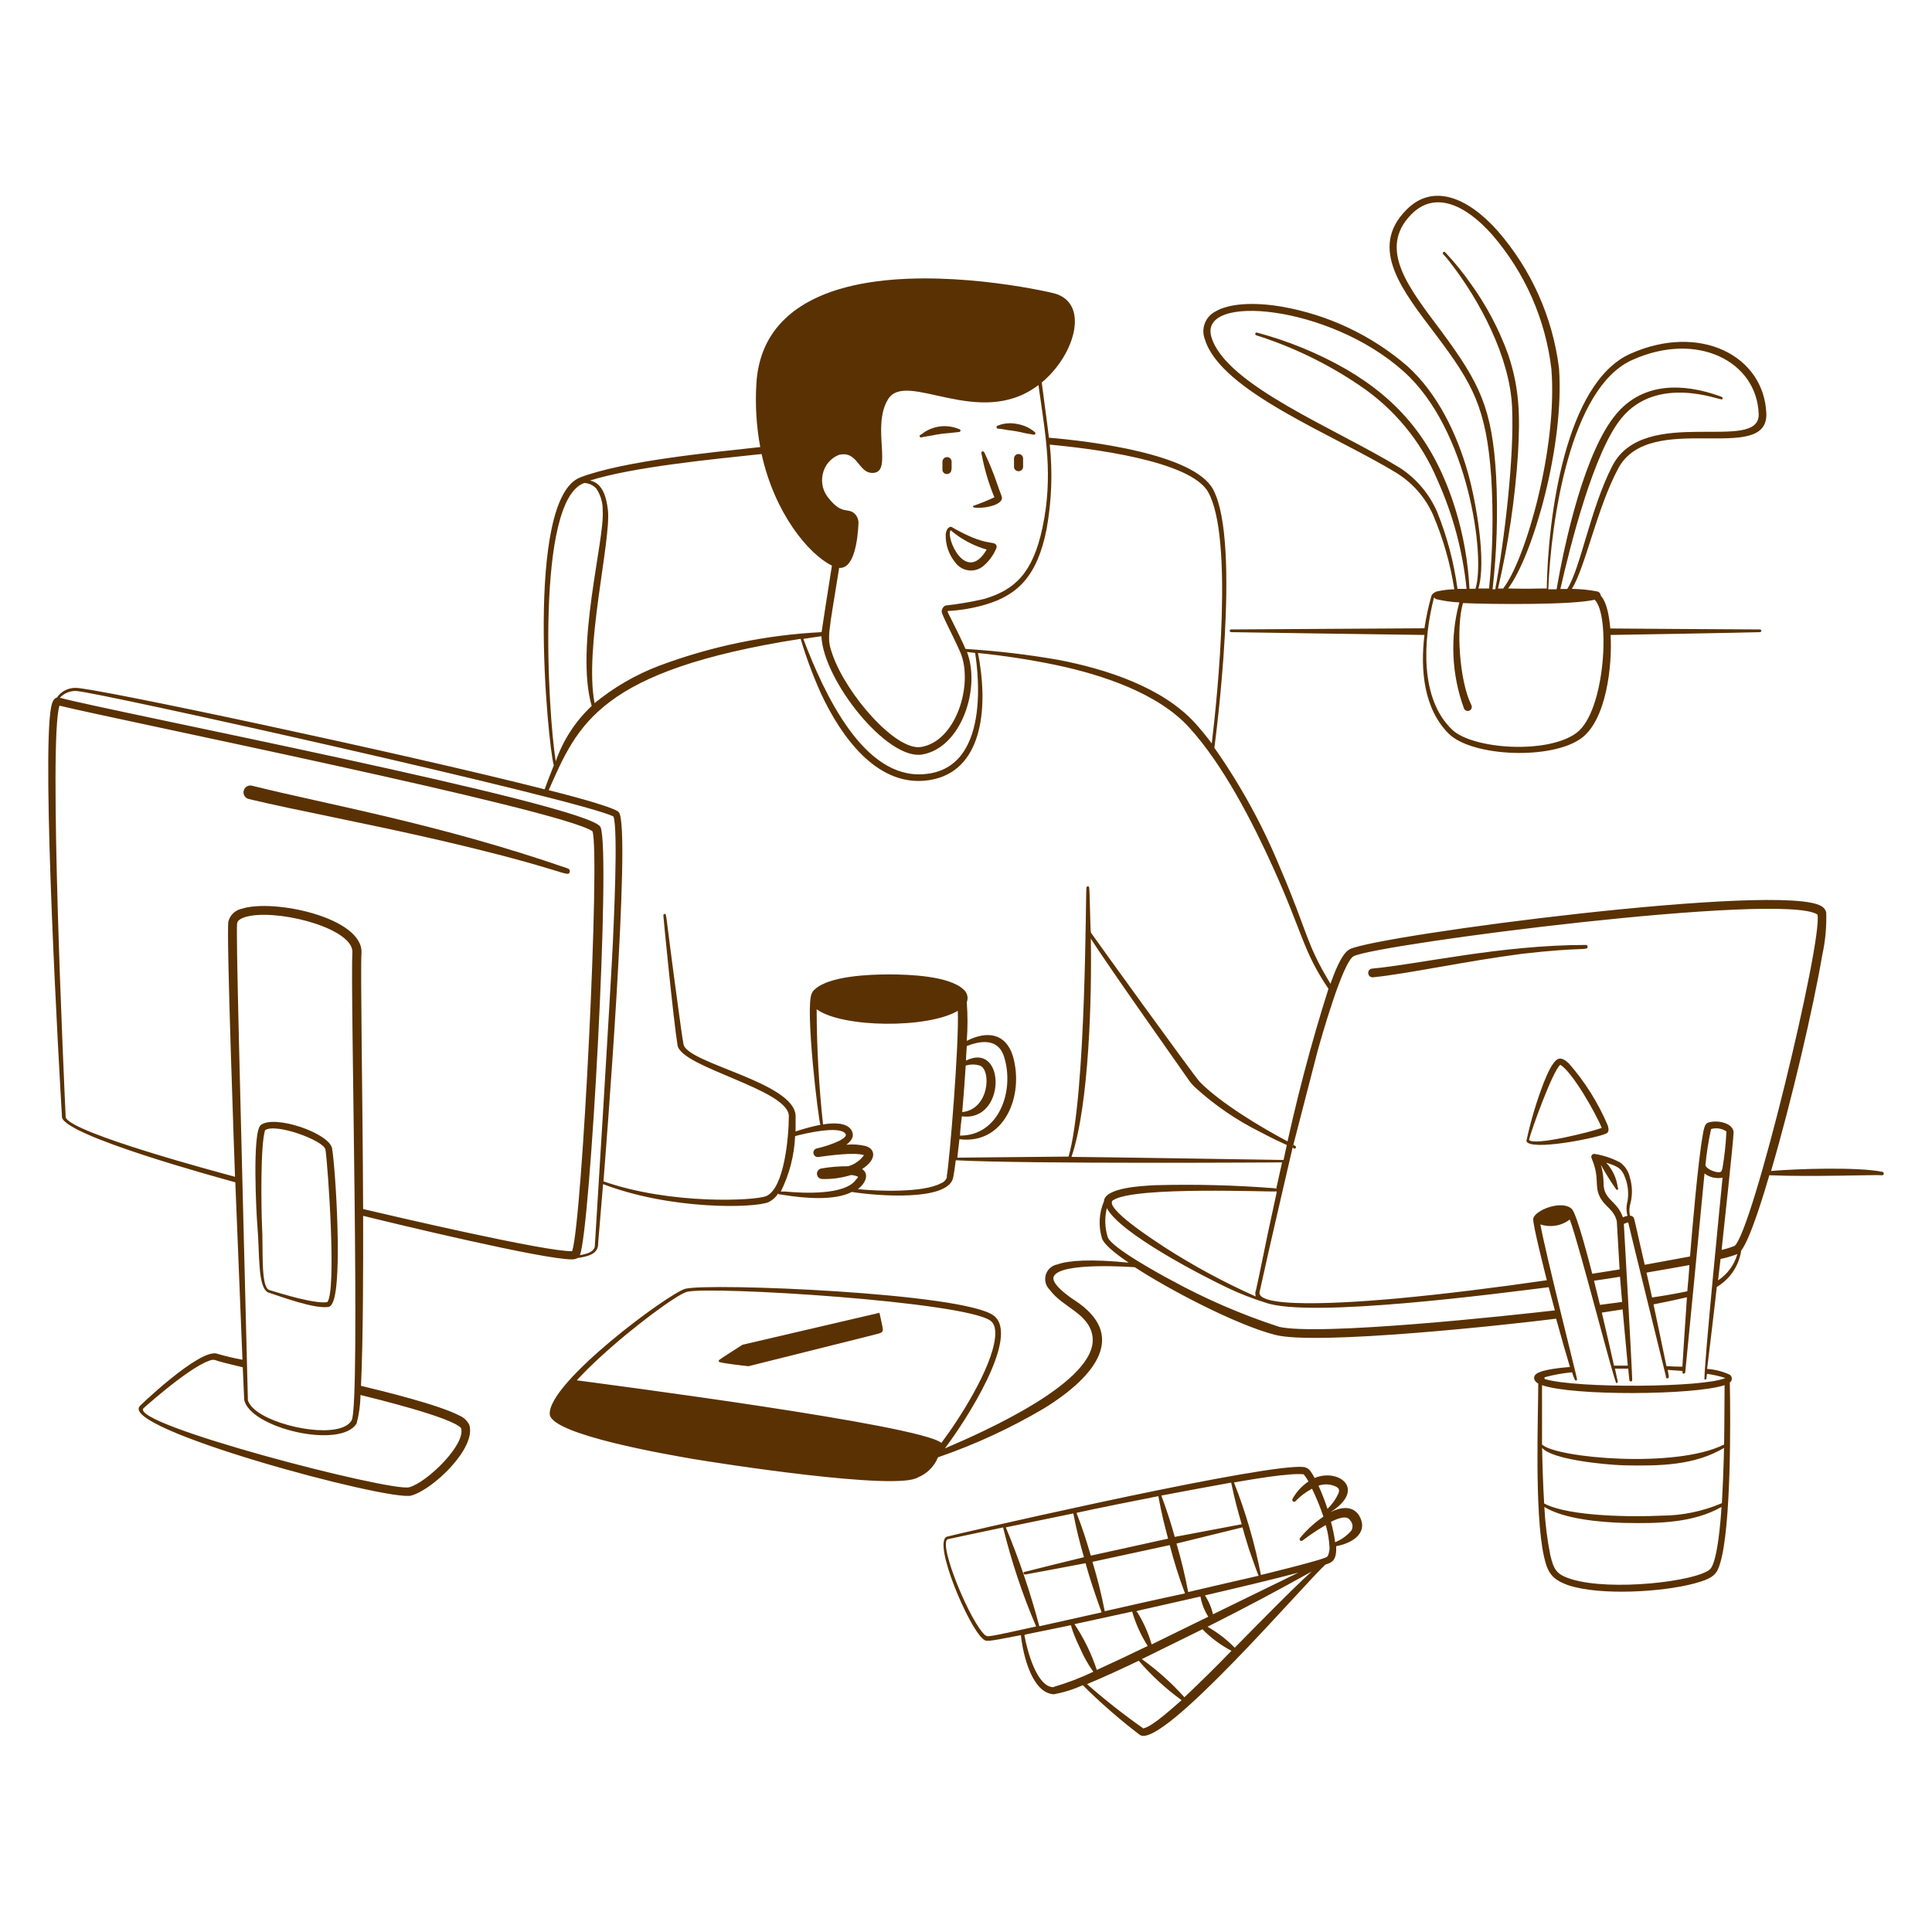
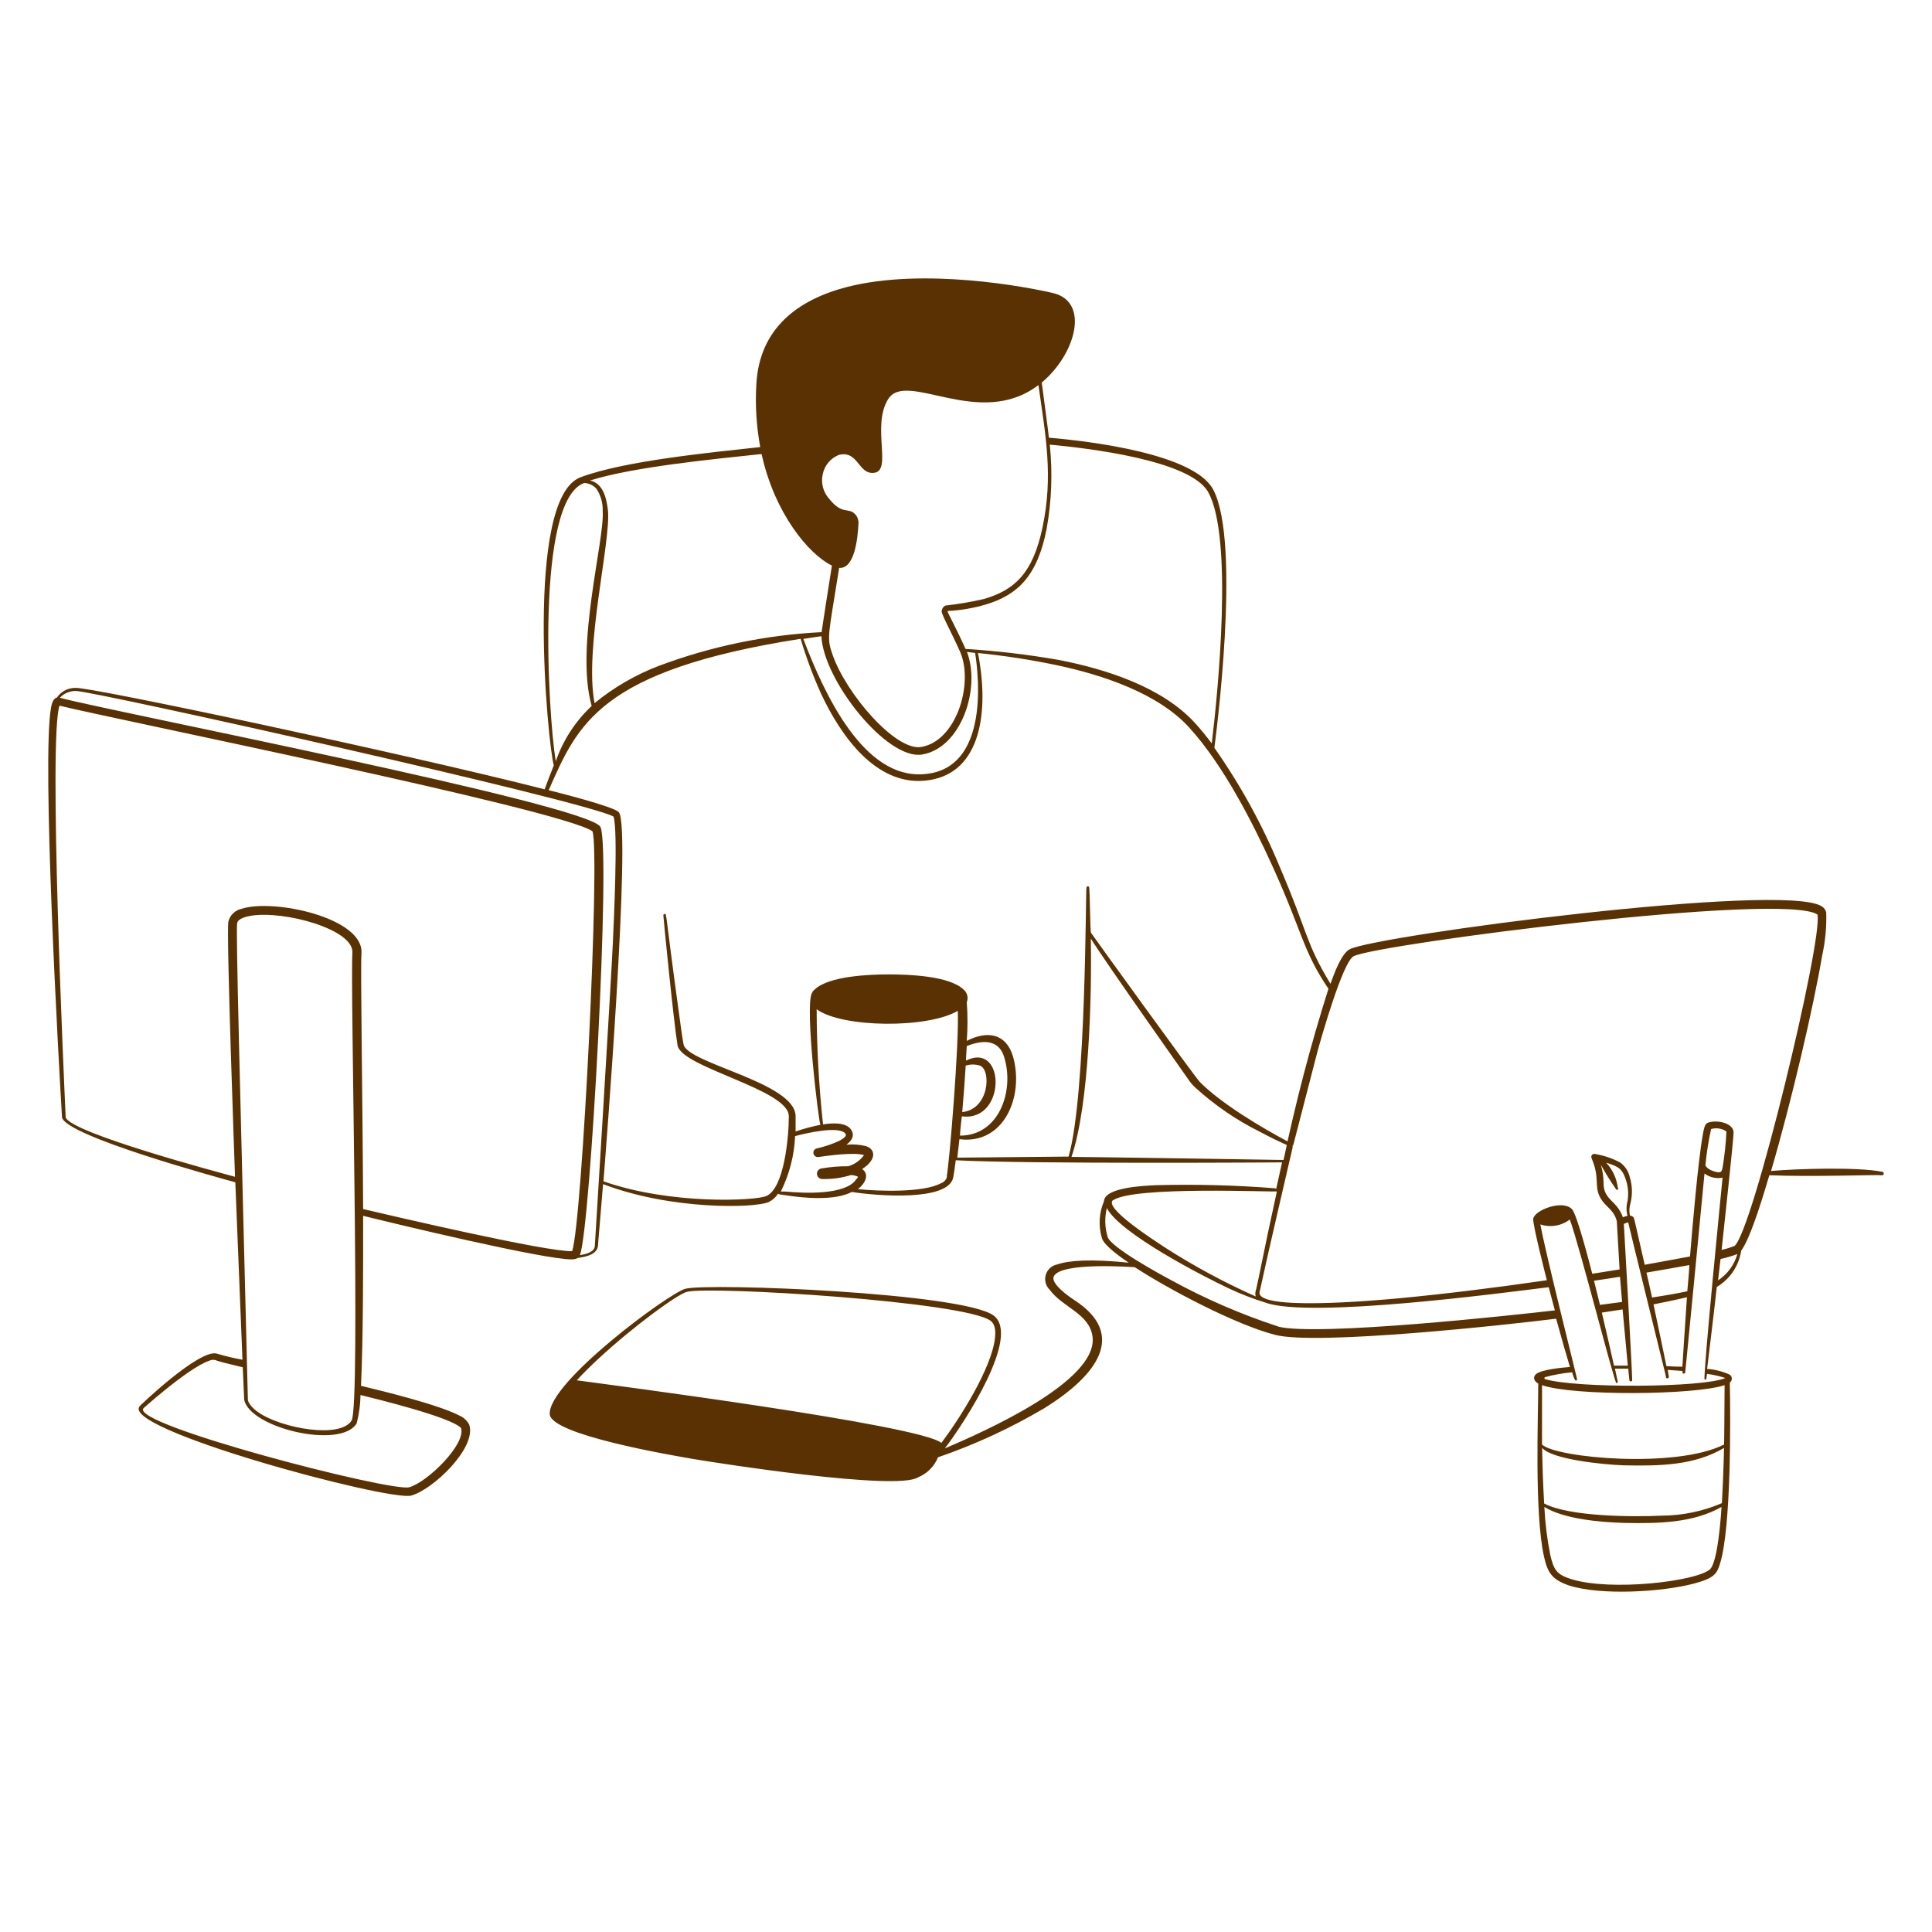
<svg xmlns="http://www.w3.org/2000/svg" width="400" height="400" viewBox="0 0 400 400" fill="none">
-   <path d="M289.259 98C292.506 100.046 295.08 103.002 296.659 106.5C298.778 111.462 300.269 116.669 301.099 122C299.874 122.032 298.654 122.186 297.459 122.46C297.319 122.46 296.519 122.88 296.379 123.32C295.739 125.537 295.251 127.796 294.919 130.08L254.919 130.32C254.459 130.32 254.519 130.86 254.919 130.88C254.919 130.88 291.439 131.44 294.919 131.46C294.039 138.74 294.779 146.74 299.939 151.9C304.799 156.7 321.319 157.38 327.459 152.8C332.559 148.98 333.819 137.94 333.459 131.46C334.659 131.46 361.699 130.98 364.379 130.88C364.453 130.88 364.525 130.85 364.577 130.798C364.63 130.745 364.659 130.674 364.659 130.6C364.659 130.526 364.63 130.454 364.577 130.402C364.525 130.349 364.453 130.32 364.379 130.32C359.819 130.32 333.399 130.12 333.399 130.12C332.859 124.12 331.399 123.52 331.399 123.24C331.383 123.055 331.308 122.88 331.186 122.739C331.064 122.599 330.9 122.501 330.719 122.46C328.979 122.12 327.212 121.939 325.439 121.92C328.239 117.42 330.639 105.18 335.039 96.98C341.559 84.76 366.099 96.4 365.699 85.6C365.219 73.6 351.899 66.86 337.599 73.22C324.019 79.22 320.479 107.22 320.239 121.84C316.139 121.84 318.119 121.96 312.239 121.84C317.379 115 323.919 92.2 322.779 76.26C321.473 65.681 317.021 55.739 309.999 47.72C303.839 40.82 296.619 37.9 291.179 43.44C283.179 51.44 290.539 60.38 297.379 69.44C304.899 79.44 307.719 84.42 308.739 98.66C309.217 106.386 309.07 114.138 308.299 121.84H306.079C307.799 116.22 305.579 103.84 303.959 98.02C301.639 89.8 297.679 81.52 291.399 75.82C283.98 69.414 274.958 65.148 265.299 63.48C259.399 62.48 254.359 62.86 251.619 64.5C250.612 65.024 249.833 65.902 249.435 66.966C249.036 68.029 249.045 69.203 249.459 70.26C252.779 81.12 276.259 90 289.259 98ZM337.999 74.5C351.379 68.5 363.699 74.8 364.119 85.68C364.439 94.02 340.379 83.68 333.819 96.46C329.259 105.3 327.239 117.66 324.479 121.94H323.059C325.059 113.12 329.959 93.5 335.719 86.56C343.079 77.58 355.899 82.82 356.459 82.68C356.679 82.68 356.899 82.32 356.239 82.08C348.239 79.18 340.099 79.24 334.659 85.68C328.119 93.4 323.999 112 322.279 122H320.559C321.099 108 325.019 80.2 337.999 74.5ZM309.759 98.64C308.959 84.52 306.359 79.34 298.459 68.64C291.979 59.94 285.039 51.64 292.199 44.38C297.079 39.42 303.439 42.38 308.959 48.62C315.718 56.444 319.981 66.112 321.199 76.38C322.499 92.58 315.899 115.84 311.199 121.86H310.139C312.279 112.702 313.663 103.384 314.279 94C314.739 86 314.599 80.44 312.279 73.48C310.373 68.181 307.727 63.178 304.419 58.62C302.84 56.372 301.103 54.24 299.219 52.24C299.171 52.182 299.102 52.145 299.027 52.137C298.952 52.13 298.878 52.152 298.819 52.2C298.761 52.248 298.724 52.317 298.716 52.392C298.709 52.467 298.731 52.542 298.779 52.6C299.28 53.123 299.748 53.678 300.179 54.26C306.419 62.26 312.579 73.94 313.059 84.26C313.539 94.58 311.479 111.8 309.579 122H309.019C309.902 114.246 310.15 106.434 309.759 98.64ZM330.139 124.16C333.439 127.18 332.399 147.24 326.419 151.72C320.439 156.2 304.859 155.14 300.619 151.04C293.939 144.62 294.619 132.6 296.899 123.68C297.041 123.867 297.236 124.006 297.459 124.08C298.997 124.435 300.563 124.649 302.139 124.72C300.181 131.978 300.524 139.665 303.119 146.72C303.215 146.921 303.386 147.077 303.596 147.152C303.806 147.227 304.038 147.215 304.239 147.12C304.441 147.024 304.596 146.853 304.671 146.643C304.746 146.433 304.735 146.201 304.639 146C302.119 140.96 301.439 129.76 302.899 124.86C309.139 125.14 325.839 125.26 330.139 124.16ZM290.539 76.84C304.099 88.84 307.579 115.42 305.479 121.9H304.239C303.955 116.342 302.988 110.841 301.359 105.52C297.039 91.52 289.799 82.92 278.699 76.44C272.901 73.123 266.695 70.575 260.239 68.86C260.165 68.841 260.086 68.853 260.021 68.892C259.955 68.932 259.908 68.996 259.889 69.07C259.871 69.144 259.882 69.223 259.922 69.288C259.961 69.354 260.025 69.401 260.099 69.42C267.636 71.81 274.789 75.272 281.339 79.7C288.602 84.535 294.273 91.41 297.639 99.46C300.833 106.576 302.859 114.16 303.639 121.92H301.759C301.019 116.431 299.595 111.055 297.519 105.92C295.897 102.227 293.236 99.086 289.859 96.88C276.639 88.74 253.859 79.82 250.819 69.82C247.999 60.64 275.179 63.08 290.539 76.84ZM117.599 179.82C90.959 170.56 67.079 166.42 52.219 162.68C52.035 162.628 51.843 162.614 51.653 162.639C51.463 162.663 51.281 162.726 51.116 162.823C50.951 162.919 50.807 163.048 50.694 163.202C50.58 163.356 50.498 163.531 50.454 163.717C50.41 163.903 50.403 164.096 50.435 164.284C50.467 164.473 50.537 164.653 50.64 164.814C50.743 164.975 50.878 165.113 51.036 165.221C51.194 165.328 51.372 165.403 51.559 165.44C61.119 167.74 75.559 170.38 91.179 174C116.979 180 117.539 181.78 117.959 180.54C118.004 180.397 117.992 180.242 117.924 180.107C117.857 179.973 117.741 179.87 117.599 179.82ZM328.699 196C328.699 195.953 328.69 195.906 328.672 195.862C328.654 195.818 328.627 195.779 328.594 195.745C328.56 195.712 328.521 195.685 328.477 195.667C328.433 195.649 328.386 195.64 328.339 195.64C310.799 195.64 293.739 199.64 284.079 200.54C283.962 200.55 283.847 200.583 283.743 200.638C283.638 200.693 283.546 200.769 283.471 200.86C283.397 200.952 283.341 201.057 283.308 201.171C283.275 201.284 283.265 201.403 283.279 201.52C283.289 201.638 283.323 201.754 283.377 201.859C283.432 201.964 283.507 202.058 283.598 202.134C283.69 202.21 283.795 202.268 283.908 202.303C284.022 202.338 284.141 202.351 284.259 202.34C291.339 201.64 303.599 198.96 315.079 197.48C327.819 196 328.719 196.9 328.699 196ZM268.279 237.62C268.297 237.587 268.307 237.551 268.31 237.514C268.314 237.477 268.31 237.44 268.299 237.405C268.287 237.37 268.269 237.337 268.245 237.308C268.222 237.28 268.192 237.257 268.159 237.24L267.659 236.98L267.539 237.58C267.879 237.74 268.139 238 268.279 237.62Z" fill="#5A3102" />
  <path d="M389.76 242.62C384.62 241.56 371.92 241.98 366.68 242.44C371 227.68 375.46 208.44 377.26 197.84C377.912 194.907 378.194 191.903 378.1 188.9C378.034 188.63 377.913 188.377 377.744 188.157C377.576 187.936 377.363 187.754 377.12 187.62C369.12 182.6 285.3 193.62 279.46 196.52C277.72 197.38 276.16 201.72 275.46 203.68C270.28 195.16 270.82 193.14 265.04 179.68C261.438 170.913 256.87 162.575 251.42 154.82C251.56 153.76 257.1 112.38 251.16 101.32C247.16 93.92 225.5 91.32 217.16 90.62C217.16 90.18 216.12 82.62 215.68 79.2C222.72 73.32 225.68 62.5 218.04 60.68C212.62 59.4 191.22 55.32 175.28 59.44C165.28 62.04 157.28 67.88 156.6 79.44C156.331 83.829 156.6 88.236 157.4 92.56C147.06 93.7 129.26 95.4 120.18 98.82C108.5 103.22 113.42 154.32 114.66 158.46C113.98 160.14 113.34 161.84 112.76 163.42C83.66 156 18.52 142.16 15.62 142.42C14.864 142.411 14.118 142.589 13.448 142.938C12.778 143.286 12.205 143.796 11.78 144.42C11 144.6 10.72 145.7 10.58 146.42C8.58 157.06 12.2 220.6 12.84 231.38C13.9 235.26 44.72 243.68 48.72 244.78C48.92 250.04 49.98 276.16 50.2 281.52C48.46 281.203 46.737 280.796 45.04 280.3C41.48 278.84 27.84 292.12 29.04 291.02C23.82 295.66 80.62 310.92 85.16 309.64C89.7 308.36 98.68 299.78 97.16 295C96.739 294.149 96.031 293.476 95.16 293.1C90.86 290.84 79.48 288.06 74.74 286.92C75.2 277.24 75.2 261.36 75.18 251.72C80.8 253.12 112.7 260.84 118.46 260.74C118.873 260.746 119.28 260.642 119.64 260.44C121.48 260.18 123.64 259.72 123.82 257.84C123.82 257.28 124.28 252.4 124.86 245.16C138.96 250.54 156.06 250.14 159.1 248.9C159.919 248.505 160.612 247.888 161.1 247.12C161.24 247.3 161.3 247.26 162.36 247.42C166.36 248.06 172.76 248.66 176.36 246.78C181.46 247.6 196.24 248.78 197.34 243.84C197.48 243.18 197.68 241.84 197.88 240.22C212.68 241.02 265.24 240.66 265.44 240.66L264.22 246.16C264.189 246.115 264.147 246.078 264.098 246.053C264.049 246.029 263.994 246.017 263.94 246.02C263.94 245.9 263.94 245.86 263.94 246.02C255.75 245.375 247.532 245.161 239.32 245.38C236.4 245.52 228.7 245.88 228.56 248.72C227.537 251.134 227.388 253.828 228.14 256.34C228.58 257.92 232.3 260.48 233.68 261.42C225.86 260.64 221.3 260.94 218.94 261.78C218.378 261.878 217.855 262.129 217.428 262.507C217.001 262.884 216.688 263.373 216.522 263.918C216.356 264.463 216.345 265.043 216.489 265.595C216.633 266.146 216.928 266.646 217.34 267.04C220.02 270.72 225.6 271.96 226.2 276.78C227.34 285.92 204.1 296.26 195.62 299.88C199.88 294.28 211.3 276.66 205.76 272.4C199.6 267.66 146.78 265.58 141.92 266.82C138.5 267.7 113.36 286.28 113.82 292.82C114.14 297.08 138.88 301.26 143.48 302.06C148.66 302.94 185.62 308.7 190.04 305.88C190.977 305.502 191.829 304.938 192.543 304.224C193.258 303.509 193.821 302.657 194.2 301.72C201.858 299.087 209.229 295.683 216.2 291.56C227.2 284.74 233.36 276.3 222.48 269.2C221.18 268.36 217.62 265.8 218.14 264.36C219.26 261.18 234.72 262.36 234.94 262.36C242.12 267.04 255.86 274.26 263.96 276.36C272.52 278.62 312.52 274.24 322.18 273.02C323.28 277.02 324.34 280.74 325.04 283.02C323.54 283.14 319.26 283.52 318.06 284.46C317.4 284.98 317.42 285.86 318.48 286.46C318.48 293.16 317.66 313.2 319.66 322.24C320.42 325.62 321.3 327.02 324.8 328.24C331.42 330.38 344.14 329.62 350.8 327.84C354.94 326.72 355.48 325.84 356.14 323.64C358.42 316.16 358.3 294.08 358.14 286.24C358.268 286.147 358.372 286.025 358.444 285.885C358.516 285.744 358.553 285.588 358.553 285.43C358.553 285.272 358.516 285.116 358.444 284.975C358.372 284.834 358.268 284.713 358.14 284.62C356.66 283.934 355.067 283.527 353.44 283.42C353.72 281.18 355.22 268.66 355.44 266.46C356.485 265.833 357.418 265.035 358.2 264.1C359.422 262.614 360.217 260.823 360.5 258.92C362.5 256.3 365.38 246.52 366.32 243.32C375.24 243.7 388.32 243.18 389.54 243.32C389.632 243.349 389.733 243.34 389.819 243.295C389.906 243.25 389.97 243.173 390 243.08C390.029 242.987 390.02 242.886 389.975 242.8C389.93 242.714 389.852 242.649 389.76 242.62ZM119.42 285.78C120.76 284.3 122.34 282.76 124.02 281.2C131.16 274.6 140.24 267.96 142.22 267.46C147.02 266.22 199.74 269.46 205.1 273.46C206 274.14 206.18 275.46 206 277.04C205.28 283.32 198.72 293.68 194.9 298.74C190.58 295.02 125.14 286.56 119.42 285.78ZM217.42 92.06C225.06 92.78 246.48 95.24 250.16 101.92C255.36 111.32 252.16 143.38 250.88 153.92C249.76 152.42 248.6 151 247.42 149.7C240.64 142.26 229 138.52 219.14 136.62C212.806 135.517 206.416 134.763 200 134.36C199.8 134.36 200.12 134.66 198.54 131.42C196.18 126.56 196.04 126.64 196.28 126.5C198.902 126.36 201.499 125.917 204.02 125.18C210.78 123.18 214.8 119.18 216.7 109.46C217.731 103.699 217.947 97.821 217.34 92L217.42 92.06ZM200.2 134.98C201.46 135.16 201.8 135.14 201.9 135.2C201.9 135.7 206.28 159.2 191.28 160.28C178.88 161.3 170.72 143.9 166.32 132.28C167.92 132.02 169.2 131.84 170.06 131.72C170.48 140.84 183.6 157.38 190.88 156.22C199.06 154.88 203.08 142.44 200.2 134.98ZM170.34 98.18C170.519 97.288 170.918 96.454 171.502 95.756C172.085 95.057 172.834 94.516 173.68 94.18C177.68 93.2 177.68 98.18 180.86 97.9C184.86 97.64 180.4 88.36 183.84 82.7C187.58 76.46 202.74 89.08 215 79.72C216.48 90.26 218.1 98.46 215.84 109.22C213.84 118.66 210.12 122.14 203.7 124.02C201.061 124.627 198.39 125.081 195.7 125.38C195.485 125.501 195.305 125.675 195.175 125.885C195.046 126.095 194.972 126.334 194.96 126.58C194.96 127.28 196.96 130.86 198.82 135.04C201.6 141.6 197.98 153.52 190.66 154.66C185.46 155.48 175.28 143.82 172.38 135.58C171.1 131.94 171.48 131.8 173.74 117.58C176.92 117.8 177.58 111.58 177.74 108.36C177.773 107.677 177.536 107.009 177.08 106.5C175.64 104.92 174.46 106.76 171.66 103.26C171.049 102.581 170.61 101.765 170.38 100.881C170.15 99.997 170.136 99.07 170.34 98.18ZM157.68 94C160.36 106.24 167.4 114.74 172.24 117.1C171.36 122.72 170.36 128.98 170.1 130.88C158.559 131.459 147.178 133.82 136.36 137.88C131.556 139.719 127.078 142.319 123.1 145.58C120.9 134.18 126.56 111.9 125.86 105.58C125.54 102.9 124.78 100.06 122.16 99.48C131.12 96.66 147.72 95.06 157.68 94ZM120.96 100C121.438 100.016 121.907 100.129 122.34 100.332C122.774 100.535 123.161 100.823 123.48 101.18C124.381 102.541 124.836 104.149 124.78 105.78C125.22 111.78 119 133.9 122.5 146.16C119.128 149.321 116.575 153.254 115.06 157.62C113.46 147.88 110.8 103.54 120.96 100ZM49.1 191.12C49.26 190.18 50.98 189.76 51.92 189.6C58.86 188.46 73.28 192.42 72.96 197.24C72.48 204.38 74.68 290.9 72.8 294.08C70.56 297.9 58.32 295.78 53.44 292.38C51.22 290.84 51.26 289.52 51.32 289.78C49.62 221.68 48.82 192.68 49.1 191.12ZM95.46 295.66C96.48 299.06 88.46 306.88 84.74 307.92C81.02 308.96 26.18 294.76 29.76 291.52C28.1 293.02 38.68 283.28 43.34 281.72C43.711 281.535 44.136 281.485 44.54 281.58C45.08 281.82 47.2 282.36 50.26 283.08C50.44 287.3 50.56 289.8 50.56 289.8C51.74 295.68 70.56 300.12 73.84 294.7C74.342 292.779 74.61 290.805 74.64 288.82C77.7 289.58 93.4 293.4 95.46 295.66ZM118.46 259.04C113.2 259.24 80.46 251.56 75.18 250.32C75.08 226.88 74.6 200.6 74.84 197.36C75.32 190 56.6 186 50 188.16C49.346 188.303 48.745 188.627 48.264 189.093C47.783 189.559 47.443 190.15 47.28 190.8C46.84 193.46 48.56 240.8 48.66 243.64C45.4 242.76 14.86 234.62 13.6 231.36C13.26 224 10 152.84 12.32 146.1C23.2 148.82 116.12 167.56 122.66 172.1C124.3 176.6 120.56 252.68 118.46 259.04ZM123.16 257.86C123.16 259.2 121.38 259.66 120.06 259.86C122.22 254.68 126.52 175.86 124.32 171.22C122.12 166.58 21.78 147.08 12.4 144.46C12.817 144.009 13.325 143.65 13.89 143.409C14.455 143.168 15.065 143.049 15.68 143.06C18.46 142.86 121.06 165.78 127.02 169.06C128.02 171.94 127.02 192 126.88 195.3C126.52 203.26 123.24 256.78 123.16 257.86ZM177.16 244.32C174.82 247.44 166.52 247.06 162.62 246.7H161.66C163.439 243.123 164.447 239.212 164.62 235.22C166.62 234.66 173.94 232.96 175.06 234.76C175.4 235.28 174.32 235.9 173.76 236.2C172.281 236.886 170.732 237.409 169.14 237.76C168.904 237.805 168.695 237.942 168.56 238.141C168.425 238.34 168.374 238.584 168.42 238.82C168.465 239.056 168.602 239.264 168.8 239.399C168.999 239.534 169.244 239.585 169.48 239.54C171.48 239.26 176.94 238.5 178.88 239.16C178.08 240.269 176.933 241.079 175.62 241.46C173.75 241.447 171.882 241.601 170.04 241.92C169.774 241.97 169.536 242.116 169.372 242.33C169.207 242.545 169.127 242.812 169.147 243.081C169.166 243.351 169.285 243.604 169.479 243.791C169.673 243.979 169.93 244.089 170.2 244.1C172.231 244.159 174.258 243.882 176.2 243.28C176.705 243.301 177.202 243.423 177.66 243.64C177.531 243.909 177.339 244.143 177.1 244.32H177.16ZM196.08 243.62C195.995 243.931 195.836 244.218 195.617 244.455C195.397 244.692 195.124 244.872 194.82 244.98C191.12 246.98 181.78 246.62 177.62 246.2C179.16 245.02 180.06 243.1 178.5 242.04C181.58 240.04 181.26 237.9 179.24 237.28C177.931 236.963 176.579 236.868 175.24 237C176.5 236.06 176.96 235 176.2 233.86C175.1 232.3 172.2 232.5 170.4 232.8C169.543 224.882 169.102 216.924 169.08 208.96C174.42 212.84 192.12 212.96 198.3 209.28C198.6 216 196.58 240.7 196 243.62H196.08ZM178.92 239.08C178.92 239.08 178.86 239.12 178.86 239.08H178.92ZM221.84 239.52C225.54 228.7 226.06 205.78 225.84 194.32C228.94 199.3 245.84 223.18 245.96 223.38C246.37 224.008 246.853 224.585 247.4 225.1C251.43 228.783 255.953 231.886 260.84 234.32C266.06 237.08 266.48 236.94 266.44 237.16L265.74 240.16C265.4 240.14 224.9 239.52 221.78 239.52H221.84ZM230.46 248.5C234.76 245.5 264 246.86 264.32 246.66V246.88C261.52 260.28 260.44 265.12 260.1 266.88C260.28 266.1 261.38 260.88 262.64 255.1C263.52 250.86 264.64 245.82 265.78 240.48C266.3 238.04 266.64 236.48 266.66 236.36C261.18 233.46 252.82 228.46 248.44 224.04C247.34 222.92 226.08 193.46 225.88 193.12C225.68 192.78 225.68 184 225.46 183.6C225.418 183.555 225.363 183.523 225.302 183.51C225.242 183.497 225.179 183.503 225.122 183.527C225.065 183.551 225.017 183.592 224.985 183.645C224.952 183.697 224.936 183.758 224.94 183.82C224.74 183.82 224.94 226.58 221.24 239.46L198.2 239.68C198.34 238.56 198.48 237.26 198.64 235.86C207.92 237.04 212.14 226.86 209.68 218.56C208.22 214 204.46 213.3 200.16 215.5C200.36 212.837 200.36 210.163 200.16 207.5C200.345 207.04 200.377 206.533 200.251 206.054C200.125 205.574 199.847 205.149 199.46 204.84C196.48 202.04 188.14 201.74 184.08 201.74C180.02 201.74 171.66 202.06 168.7 204.84C168.44 205.04 168.234 205.301 168.1 205.6C166.58 208.34 169.5 232.36 169.86 232.88C168.118 233.227 166.401 233.688 164.72 234.26V231.06C164.6 224.08 142.28 220.2 141.52 216.22C141.26 214.86 140.84 211.82 140.36 208.22C137.66 188.46 138.06 189.22 137.62 189.22C137.545 189.22 137.474 189.249 137.422 189.302C137.369 189.354 137.34 189.426 137.34 189.5C137.34 190.04 139.5 211.8 140.28 216.42C141.06 221.04 163.22 225.52 163.32 231.06C163.32 235.38 162.36 246.1 158.62 247.64C156.36 248.6 138.88 249.48 124.94 244.58C125.24 240.7 130.8 171.24 128.12 168.16C127.1 166.98 115.12 163.98 113.6 163.6C119.6 150 124.04 138.8 165.76 132.26C166.918 136.143 168.335 139.945 170 143.64C174.24 152.7 181.42 162.48 191.36 161.64C202.78 160.66 204.62 148.28 202.8 136.98C202.68 136.18 202.56 135.66 202.46 135.2C207.947 135.749 213.402 136.59 218.8 137.72C228.22 139.72 239.8 143.52 246.26 150.68C253.24 158.36 259.34 170.22 263.62 179.7C269.78 193.34 269.74 196.86 275.04 204.72C271.313 216.48 268.189 228.422 265.68 240.5C264.88 244.24 263.68 249.94 262.54 255.12C260.88 263.12 259.88 268.18 259.98 267.12C259.8 268.2 259.98 268.16 259.98 268.42C253.459 265.512 247.168 262.116 241.16 258.26C239.06 256.86 228.34 250 230.46 248.46V248.5ZM200 219.58C200 218.54 200.12 217.58 200.16 216.58C203.78 215.12 207 215.34 207.98 219.12C209.98 225.98 206.82 235.12 198.76 235.12C198.76 234.16 199.1 231.42 199.14 231.12C208.34 232.36 208.28 215.52 200 219.58ZM199.22 230.26C199.5 227.1 199.74 223.76 199.94 220.62C200.897 220.324 201.922 220.324 202.88 220.62C205.26 221.48 204.88 229.74 199.12 230.26H199.22ZM264.64 274.64C256.944 272.122 249.498 268.895 242.4 265C240.4 263.94 230.04 258.3 229.34 256.12C228.735 254.174 228.673 252.099 229.16 250.12C231.84 255.34 248.84 264.12 254.3 266.7C256.799 267.88 259.379 268.882 262.02 269.7C271.26 273 310.9 267.7 320.64 266.5C320.76 266.92 321.6 270.14 321.92 271.3C313.44 272.28 272.6 276.74 264.54 274.64H264.64ZM354 324.94C351.08 327.42 333.56 329.5 325.3 326.94C322.3 326 321.7 325.04 320.98 322C320.324 318.701 319.909 315.359 319.74 312C323.84 314.52 331.36 315.16 336.18 315.3C343.44 315.46 350.58 315.3 356.42 312C356.3 314.12 355.62 323.56 354 324.94ZM356.48 311.22C352.535 312.908 348.29 313.785 344 313.8C338.28 314.08 324.88 314.04 319.7 311.28C319.48 307.52 319.34 303.5 319.28 299.76C321.28 302.16 331.94 303.24 336.2 303.38C343.8 303.54 350.86 303.38 356.94 299.78C356.94 299.58 356.88 304.32 356.5 311.22H356.48ZM356.94 299.08C346.94 304.12 322.12 301.84 319.26 299.08V286.78C325.62 289.04 350.76 288.88 357.06 286.78C357.02 289.08 357.04 293.76 356.96 299.08H356.94ZM352.94 285.62C353.011 285.64 353.088 285.633 353.154 285.599C353.221 285.566 353.273 285.509 353.3 285.44C353.3 285.44 353.3 285.08 353.42 284.44C354.709 284.617 355.98 284.905 357.22 285.3C352.84 287.3 326.48 287.48 319.9 285.54C319.855 285.526 319.816 285.498 319.788 285.46C319.76 285.422 319.745 285.377 319.745 285.33C319.745 285.283 319.76 285.237 319.788 285.2C319.816 285.162 319.855 285.134 319.9 285.12C321.733 284.622 323.607 284.287 325.5 284.12C325.632 284.676 325.833 285.214 326.1 285.72C326.26 285.88 326.52 285.9 326.5 285.5C326.48 285.1 319.92 259.2 318.92 253.5C319.942 253.841 321.033 253.926 322.096 253.749C323.16 253.571 324.163 253.135 325.02 252.48C327.22 258.64 334.24 286.36 334.66 286.36C334.736 286.355 334.807 286.321 334.859 286.265C334.911 286.21 334.94 286.136 334.94 286.06L334.36 283.36H337.12C337.12 283.74 337.34 285.68 337.36 285.82C337.38 285.96 337.96 286.3 337.92 285.56C337.92 283.76 336.24 253.94 336.2 253.4C336.487 253.261 336.789 253.154 337.1 253.08C337.32 254.16 344.36 282.68 344.9 284.9C344.9 285.1 344.9 285.44 345.28 285.36C345.66 285.28 345.5 284.92 345.28 283.62L348.34 283.84V284.18C348.34 284.5 348.84 284.42 348.9 284.18C348.9 284.4 352.62 246.02 352.9 242.96C353.427 243.359 354.033 243.643 354.677 243.791C355.322 243.939 355.991 243.949 356.64 243.82C356.6 244.12 352.5 285.48 352.92 285.62H352.94ZM334.94 245.86C334.702 243.936 333.862 242.137 332.54 240.72C335.28 241.54 335.86 242.14 336.54 244.02C337.081 245.518 337.225 247.13 336.96 248.7C336.689 249.688 336.689 250.731 336.96 251.72C336.632 251.795 336.311 251.896 336 252.02C334.76 248.48 332 248.52 332 244.96C331.996 243.673 331.807 242.393 331.44 241.16C332.408 242.915 333.47 244.618 334.62 246.26C334.82 246.52 335.2 246.14 334.96 245.86H334.94ZM335.94 271.1C336.04 272.08 336.82 280.58 337.02 282.74H334.16C333.56 280.04 332.66 276.04 331.64 271.76L335.94 271.1ZM335.82 269.56L331.26 270.16C330.86 268.5 330.44 266.82 330.02 265.16C331.86 264.9 333.66 264.62 335.4 264.34C335.48 265.2 335.76 268.68 335.84 269.56H335.82ZM342.04 268.64C341.72 267.12 340.94 263.68 340.88 263.48C342.62 263.18 348.54 262.16 349.76 261.92C349.76 262.78 349.42 266.42 349.34 267.34C347.4 267.76 344.92 268.2 342 268.64H342.04ZM349.26 268.64C348.9 273.82 348.34 282.48 348.32 282.96C347.28 282.96 346.18 282.92 345.02 282.84C344.54 280.42 342.48 270.72 342.34 270.06C345.04 269.52 347.36 269.04 349.28 268.58L349.26 268.64ZM353.08 241.3C353.324 238.765 353.718 236.248 354.26 233.76C354.793 233.6 355.356 233.562 355.906 233.648C356.457 233.735 356.981 233.944 357.44 234.26C357.32 236.773 357.053 239.278 356.64 241.76C356.46 242.46 356.42 242.64 355.96 242.7C355.06 242.76 353.24 242 353.1 241.24L353.08 241.3ZM355.7 265.14C355.88 263.66 356.06 262.16 356.22 260.66C357.404 260.411 358.568 260.07 359.7 259.64C359.069 261.872 357.656 263.803 355.72 265.08L355.7 265.14ZM359.04 257.98C358.196 258.316 357.326 258.583 356.44 258.78C356.8 255.42 358.92 235.86 358.92 234.48C358.92 232.48 355.36 231.74 353.52 232.48C352.9 232.76 352.72 233.94 352.54 234.98C351.54 240.56 350.36 254.48 349.9 260.14L340.52 261.86C338.18 251.66 338.38 252.22 338.12 251.96C337.941 251.79 337.706 251.69 337.46 251.68C337.275 250.789 337.323 249.866 337.6 249C338.013 247.27 337.958 245.461 337.44 243.76C337.173 242.523 336.461 241.427 335.44 240.68C333.812 239.817 332.056 239.223 330.24 238.92C330.144 238.894 330.044 238.892 329.948 238.912C329.851 238.933 329.761 238.977 329.685 239.039C329.609 239.102 329.548 239.182 329.509 239.272C329.47 239.363 329.453 239.461 329.46 239.56C329.502 239.73 329.556 239.897 329.62 240.06C331.18 243.78 330.1 245.48 331.18 247.7C332.26 249.92 334.08 250.26 334.74 252.82C334.74 253.02 335.3 262.26 335.32 262.82L329.66 263.72C329.26 262.2 326.52 251.38 325.44 250.32C323.44 248.32 317.72 250.56 317.44 252.32C317.26 253.32 320 264.04 320.26 265.06C309.96 266.56 299.04 267.92 289.38 268.82C285.16 269.2 259.38 271.56 260.82 267.34C262.82 258.1 266.82 241.14 267.62 237.58V237.3C267.62 237 267.76 236.7 267.62 237.58C267.62 237.28 267.74 237.1 267.78 237L272.78 217.66C273.44 215.28 277.98 199.1 280.28 197.96C285.38 195.44 369.2 184.6 376.28 189.34C377.48 194.48 362.74 255.54 359.06 258L359.04 257.98Z" fill="#5A3102" />
-   <path d="M197.02 97.12V95.58C197.02 95.331 196.921 95.091 196.744 94.915C196.568 94.739 196.329 94.64 196.08 94.64C195.829 94.64 195.587 94.738 195.408 94.914C195.228 95.09 195.125 95.329 195.12 95.58V97.38C195.164 97.618 195.298 97.829 195.495 97.971C195.691 98.112 195.934 98.172 196.174 98.139C196.414 98.105 196.631 97.981 196.781 97.791C196.931 97.601 197.002 97.361 196.98 97.12H197.02ZM324.84 220.2C324.26 219.64 323.44 218.98 322.68 219.22C321.42 219.62 320.16 222.82 319.62 224.14C318.103 228.079 316.899 232.132 316.02 236.26C316.84 238.38 330.68 235.6 332.56 234.68C333.16 234.4 333.08 233.68 332.88 233.04C330.901 228.359 328.186 224.024 324.84 220.2ZM316.56 236C316.92 234.34 321.48 221.62 323.04 220.46C325.46 221.84 330.32 230.32 331.62 233.52C329.82 234.24 317.6 237.34 316.56 236ZM153.72 278.42C153.52 278.56 149.16 281.32 148.96 281.52C148.912 281.54 148.872 281.573 148.843 281.616C148.815 281.658 148.8 281.709 148.8 281.76C148.8 281.811 148.815 281.861 148.843 281.904C148.872 281.947 148.912 281.98 148.96 282C150.08 282.32 153.82 282.74 154.96 282.86C182.32 276 182.5 276 182.16 276C182.344 275.975 182.511 275.88 182.626 275.734C182.742 275.589 182.797 275.405 182.78 275.22C182.78 274.88 182.24 272.52 182.08 271.8L153.72 278.42ZM206.72 88.76C207.28 88.76 208.38 89.02 208.6 89.04C209.814 89.166 211.017 89.38 212.2 89.68L214 90C214.068 90.017 214.141 90.009 214.204 89.978C214.267 89.947 214.318 89.895 214.346 89.831C214.375 89.766 214.38 89.694 214.361 89.626C214.341 89.558 214.298 89.499 214.24 89.46C213.196 88.576 211.93 87.995 210.58 87.78C209.242 87.493 207.85 87.612 206.58 88.12C206.538 88.129 206.498 88.147 206.463 88.171C206.427 88.196 206.397 88.227 206.374 88.263C206.351 88.299 206.335 88.34 206.327 88.382C206.32 88.424 206.321 88.468 206.33 88.51C206.339 88.552 206.356 88.592 206.381 88.627C206.405 88.662 206.437 88.692 206.473 88.716C206.509 88.739 206.55 88.755 206.592 88.762C206.634 88.77 206.678 88.769 206.72 88.76ZM190.88 90.52C191.42 90.4 192.58 90.22 192.88 90.18C194.092 89.915 195.322 89.741 196.56 89.66L198.56 89.44C198.639 89.44 198.716 89.408 198.772 89.352C198.828 89.296 198.86 89.219 198.86 89.14C198.86 89.06 198.828 88.984 198.772 88.928C198.716 88.871 198.639 88.84 198.56 88.84C197.271 88.293 195.856 88.111 194.47 88.312C193.085 88.513 191.781 89.09 190.7 89.98C190.652 89.98 190.605 89.991 190.563 90.013C190.521 90.034 190.484 90.066 190.456 90.105C190.429 90.143 190.41 90.188 190.403 90.235C190.396 90.282 190.4 90.33 190.415 90.375C190.43 90.42 190.456 90.461 190.49 90.494C190.524 90.527 190.565 90.552 190.61 90.566C190.656 90.58 190.704 90.584 190.751 90.576C190.797 90.567 190.842 90.548 190.88 90.52ZM210.88 94C210.63 94 210.391 94.099 210.215 94.275C210.039 94.451 209.94 94.691 209.94 94.94V96.74C209.974 96.989 210.106 97.215 210.307 97.367C210.508 97.518 210.76 97.584 211.01 97.55C211.259 97.515 211.484 97.383 211.636 97.183C211.788 96.982 211.854 96.729 211.82 96.48V94.94C211.822 94.816 211.8 94.692 211.754 94.577C211.707 94.462 211.638 94.357 211.551 94.269C211.463 94.181 211.358 94.112 211.243 94.066C211.127 94.02 211.004 93.997 210.88 94ZM55.66 267.64C58.44 268.54 64.92 270.96 67.9 270.6C68.26 270.6 68.66 270.24 68.92 269.6C70.92 265.1 69.48 242.22 68.76 237.8C68.26 234.62 56.76 230.68 53.98 232.94C52.18 234.4 53.08 251.34 53.28 253.7C53.8 259.4 53.26 266.86 55.66 267.64ZM54.88 234C57.04 232.44 67.06 236.14 67.38 238C67.88 241.14 69.74 267.54 67.74 269.6C65.16 269.98 58.32 267.88 55.74 267.08C53.92 266.48 54.54 258.52 54.24 253.6C54.1 250.28 53.88 237.1 54.88 234ZM197 109.1C196.95 109.075 196.895 109.062 196.84 109.062C196.784 109.062 196.729 109.075 196.68 109.1C196.18 109.28 195.88 109.84 195.8 110.66C195.735 112.779 196.446 114.848 197.8 116.48C198.117 116.913 198.518 117.278 198.979 117.553C199.441 117.827 199.952 118.006 200.484 118.079C201.016 118.152 201.557 118.117 202.075 117.976C202.593 117.835 203.078 117.592 203.5 117.26C204.705 116.268 205.652 114.998 206.26 113.56C206.315 113.448 206.343 113.325 206.343 113.2C206.343 113.075 206.315 112.952 206.26 112.84C205.64 111.88 204.16 113.24 197 109.1ZM196.82 109.78C198.993 111.63 201.536 112.994 204.28 113.78C200 121.06 195.7 111.24 196.82 109.78ZM201.72 105.08C203 105.32 206.54 104.88 207.3 103.58C207.68 102.96 207.3 102.76 206.46 100.2C205.703 97.976 204.815 95.799 203.8 93.68C203.44 93.12 202.98 93.68 203.24 94.02C203.795 97.086 204.681 100.084 205.88 102.96C204.432 103.637 202.95 104.238 201.44 104.76C201.437 104.799 201.442 104.839 201.455 104.876C201.467 104.914 201.487 104.948 201.513 104.978C201.539 105.008 201.571 105.032 201.606 105.05C201.642 105.067 201.68 105.077 201.72 105.08ZM275.48 313.06C282.98 308.3 277.14 303.92 272.18 306C270.96 303.78 270.68 303.6 268.18 303.72C255.2 304.38 196.58 317.94 196.02 318.16C193.06 319.38 200.58 337.04 203.56 339.36C204.24 339.88 204.02 339.98 211.36 338.54C211.84 342.9 213.74 350.54 218.18 350.78C220.249 350.401 222.264 349.769 224.18 348.9C227.889 352.59 231.837 356.031 236 359.2C240.6 362.28 270 327.94 274.4 323.94C275.66 323.52 276.78 323.24 276.64 320.12C280.44 319.42 283.38 317.08 281.36 313.72C280 311.68 277.64 312 275.48 313.06ZM276.18 307.62C277 307.92 277.42 308.24 277.16 309.06C276.621 310.313 275.831 311.443 274.84 312.38C274.309 310.753 273.688 309.157 272.98 307.6C274.015 307.227 275.149 307.234 276.18 307.62ZM254.9 306.96C255.64 310.46 256.14 312.36 257.08 315.58L243.22 318.2C242.422 315.306 241.495 312.45 240.44 309.64C243.06 309.14 252.76 307.32 254.9 306.96ZM234.4 333.66C235.133 336.173 236.217 338.57 237.62 340.78C233.78 342.64 230.16 344.34 227.08 345.74C225.975 342.386 224.421 339.197 222.46 336.26L234.4 333.66ZM228.74 333.66C228.064 330.185 227.209 326.747 226.18 323.36L242.18 319.9C243.052 323.288 244.107 326.626 245.34 329.9C239.84 331.06 234.1 332.36 228.74 333.58V333.66ZM235.4 333.76C235.18 333.44 233.82 333.92 248.54 330.54C248.8 332.026 249.35 333.447 250.16 334.72L238.44 340.46C237.744 338.071 236.721 335.789 235.4 333.68V333.76ZM249.4 330.32C257 328.56 263.98 326.88 268.8 325.6L251.14 334.22C250.813 332.8 250.23 331.451 249.42 330.24L249.4 330.32ZM246.02 329.7C245.378 326.287 244.564 322.91 243.58 319.58L257.24 316.22C257.24 316.32 258.16 319.4 258.58 320.72C258.78 321.32 260.48 326.16 260.58 326.24C256.44 327.16 246.34 329.54 246 329.62L246.02 329.7ZM239.84 309.84C240.5 313.48 241.12 315.84 241.84 318.56L225.84 322.08C224.9 318.9 224.26 316.82 222.88 313.22C226 312.5 237.44 310.22 239.86 309.76L239.84 309.84ZM222.22 313.34C223 317.34 223.58 319.44 224.42 322.4C223.08 322.7 212.14 325.44 212.14 325.44C211.74 325.44 211.9 326.06 212.3 325.98C212.3 325.98 224.16 323.78 224.76 323.64C224.76 323.64 225.62 327.08 228.08 333.82L215.18 336.7C213.335 329.723 211.016 322.881 208.24 316.22L222.22 313.34ZM204.12 338.68C201.08 336.4 194.12 319.6 196.22 318.68C196.22 318.68 200.8 317.68 207.68 316.24C209.394 323.249 211.682 330.105 214.52 336.74C204 339.1 204.46 338.86 204.14 338.6L204.12 338.68ZM218.12 349.32C214.74 349.32 212.72 342.02 212.12 338.7C212.12 338.32 211.06 338.7 221.52 336.52C222.04 336.42 221.22 336.28 223.72 341.48C224.437 343.114 225.322 344.669 226.36 346.12C223.729 347.38 221 348.423 218.2 349.24L218.12 349.32ZM236.76 357.88C232.694 355.031 228.788 351.959 225.06 348.68C228.5 347.26 232.4 345.44 235.76 343.84C238.39 346.898 241.371 349.637 244.64 352C243.28 353.16 238.66 357.44 236.84 357.8L236.76 357.88ZM245.22 351.4C242.578 348.451 239.62 345.802 236.4 343.5L248.96 337.32C250.71 339.116 252.735 340.622 254.96 341.78C251.814 345.035 248.594 348.215 245.3 351.32L245.22 351.4ZM255.64 341.14C253.972 339.437 252.073 337.976 250 336.8C258.6 332.46 263.54 329.82 271.56 325.38C268 328.52 258.96 337.76 255.72 341.06L255.64 341.14ZM274.72 322.34C273.86 322.96 262.08 325.84 261.06 326.08C259.786 319.537 257.918 313.124 255.48 306.92C259.36 306.26 267.04 304.92 269.9 305.24C270.286 305.695 270.622 306.191 270.9 306.72C269.535 307.647 268.405 308.88 267.6 310.32C267.4 310.82 267.92 311.08 268.18 310.84C269.18 309.781 270.35 308.896 271.64 308.22C272.547 310.095 273.335 312.026 274 314C272.223 315.215 270.621 316.669 269.24 318.32C268.98 318.64 269.06 318.88 269.24 318.98C269.72 319.26 269.76 318.54 274.48 315.74C274.957 317.359 275.226 319.033 275.28 320.72C275.18 321.08 275.12 322 274.8 322.26L274.72 322.34ZM279.7 316.98C278.806 318.003 277.682 318.798 276.42 319.3C276.236 317.874 275.948 316.464 275.56 315.08C276.86 314.42 278.88 313.58 279.56 314.8C279.816 315.081 279.975 315.436 280.015 315.814C280.054 316.192 279.972 316.572 279.78 316.9L279.7 316.98Z" fill="#5A3102" />
</svg>